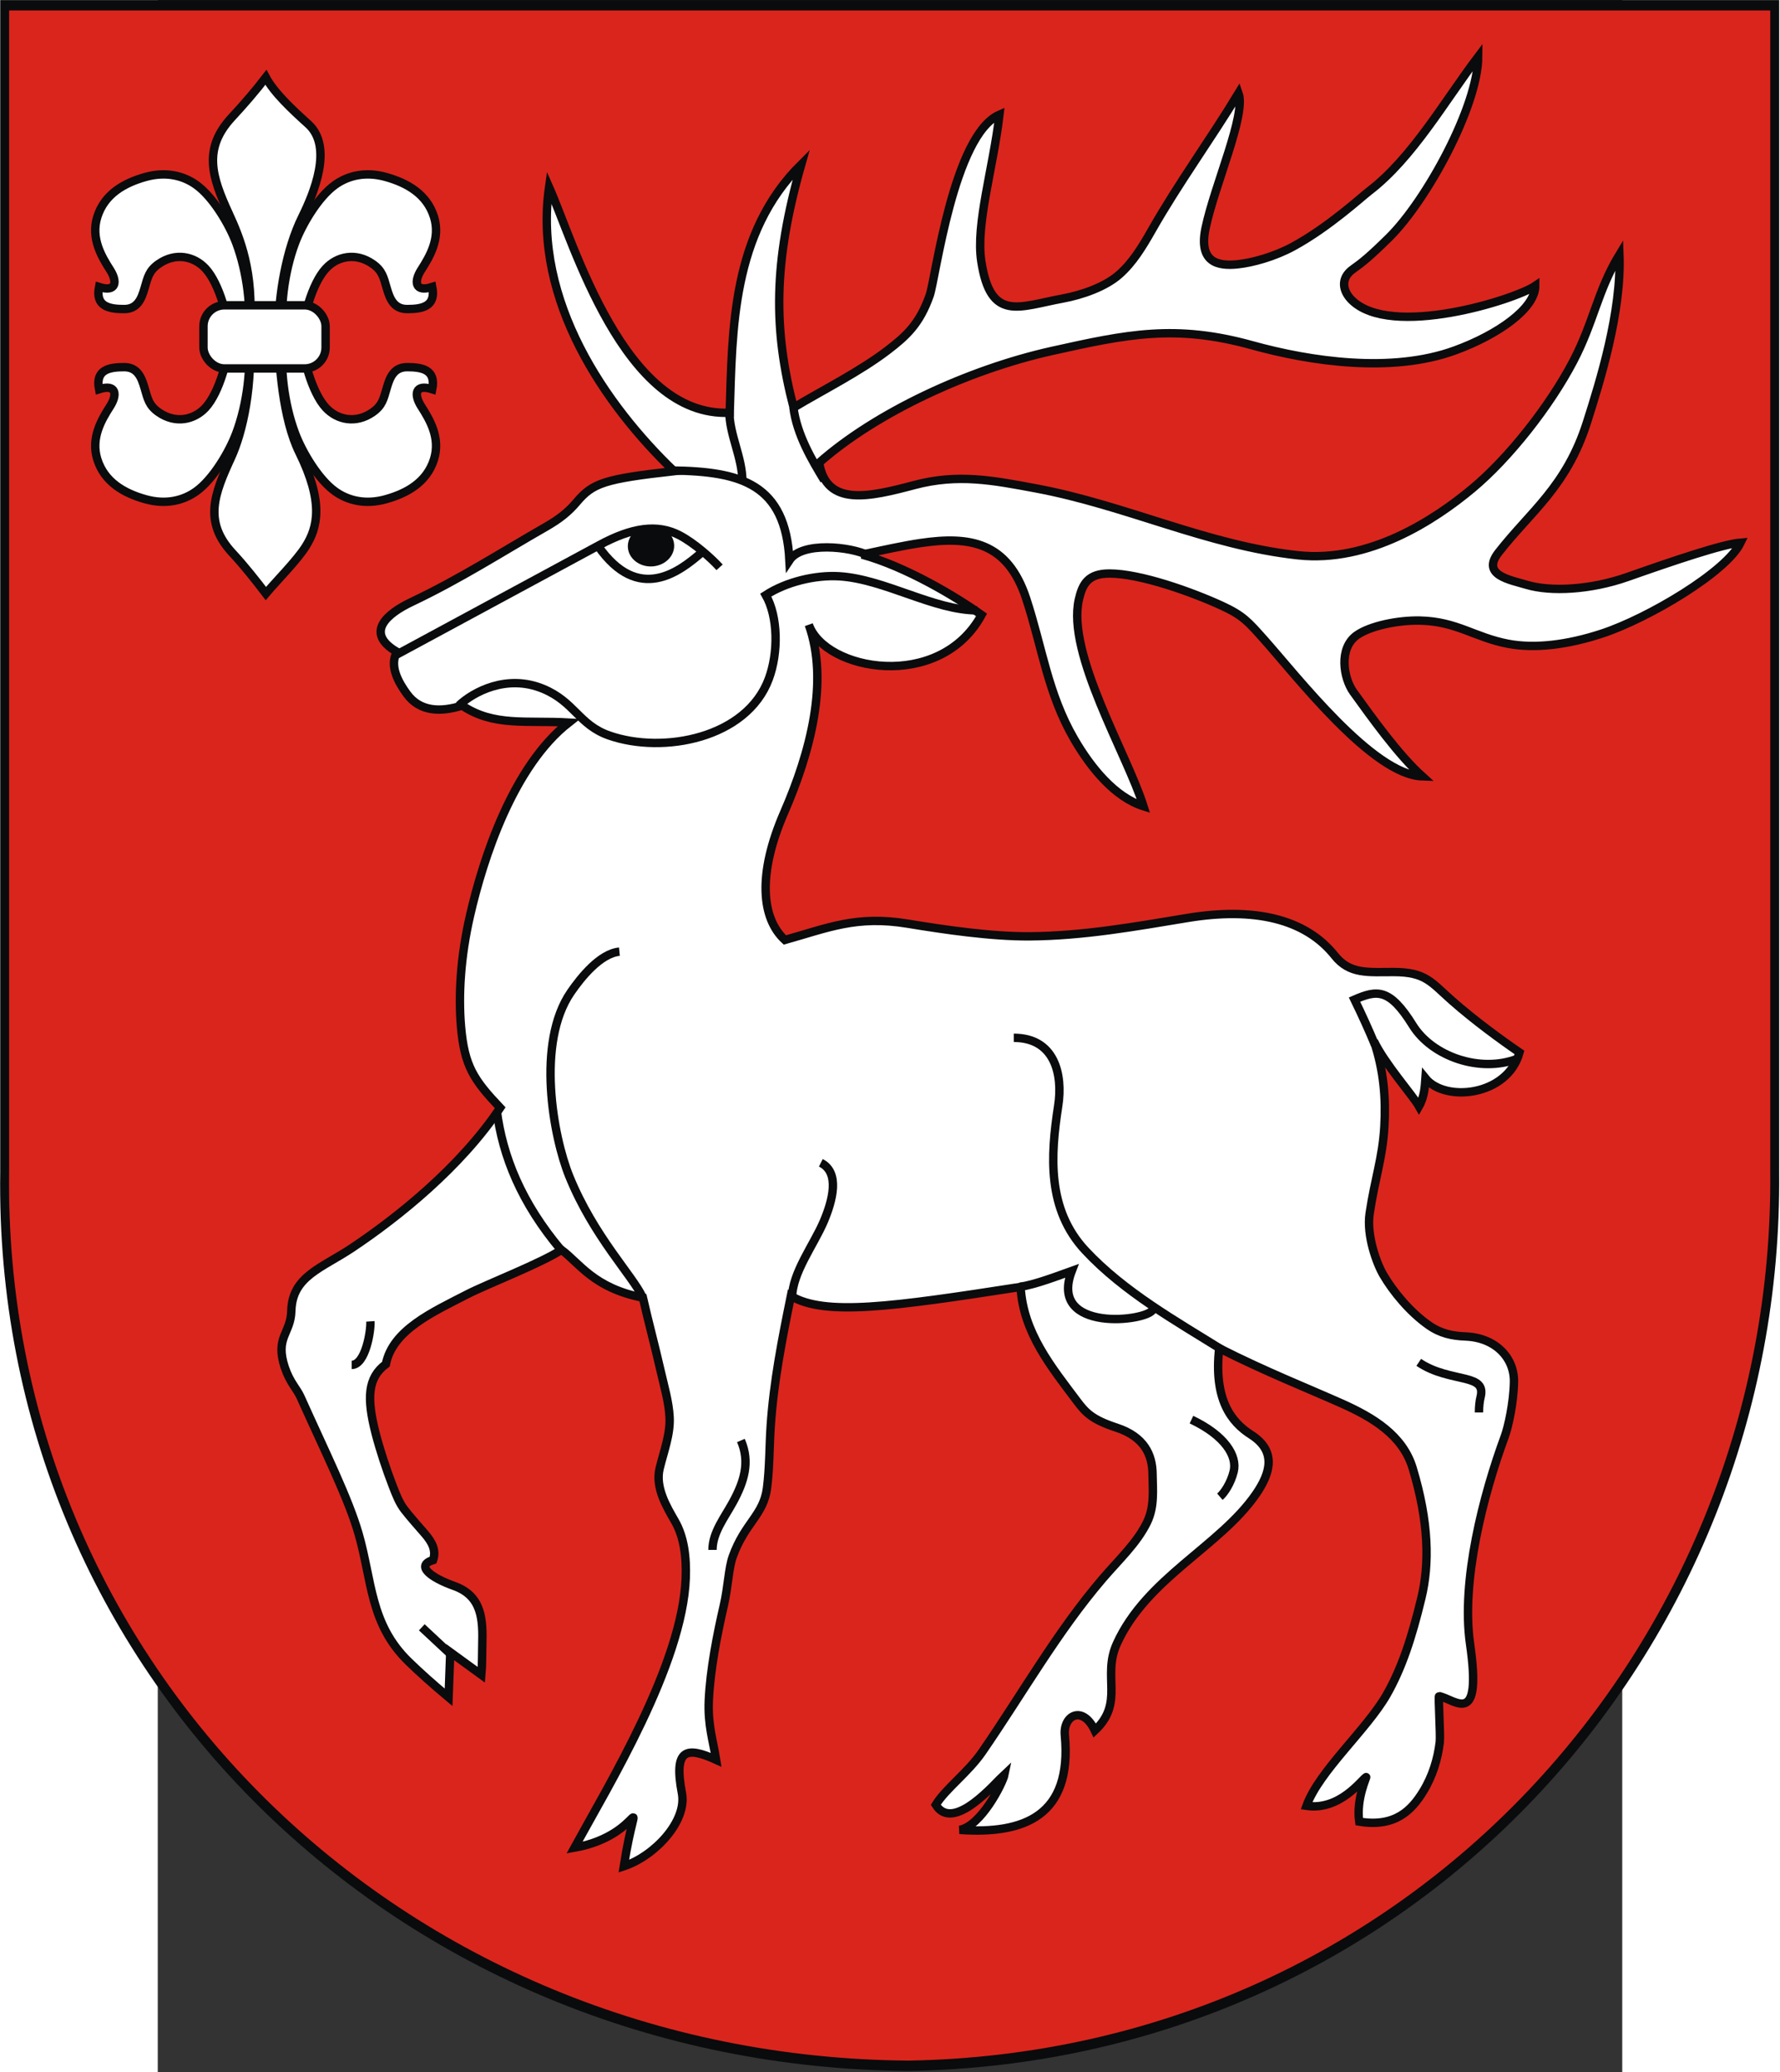
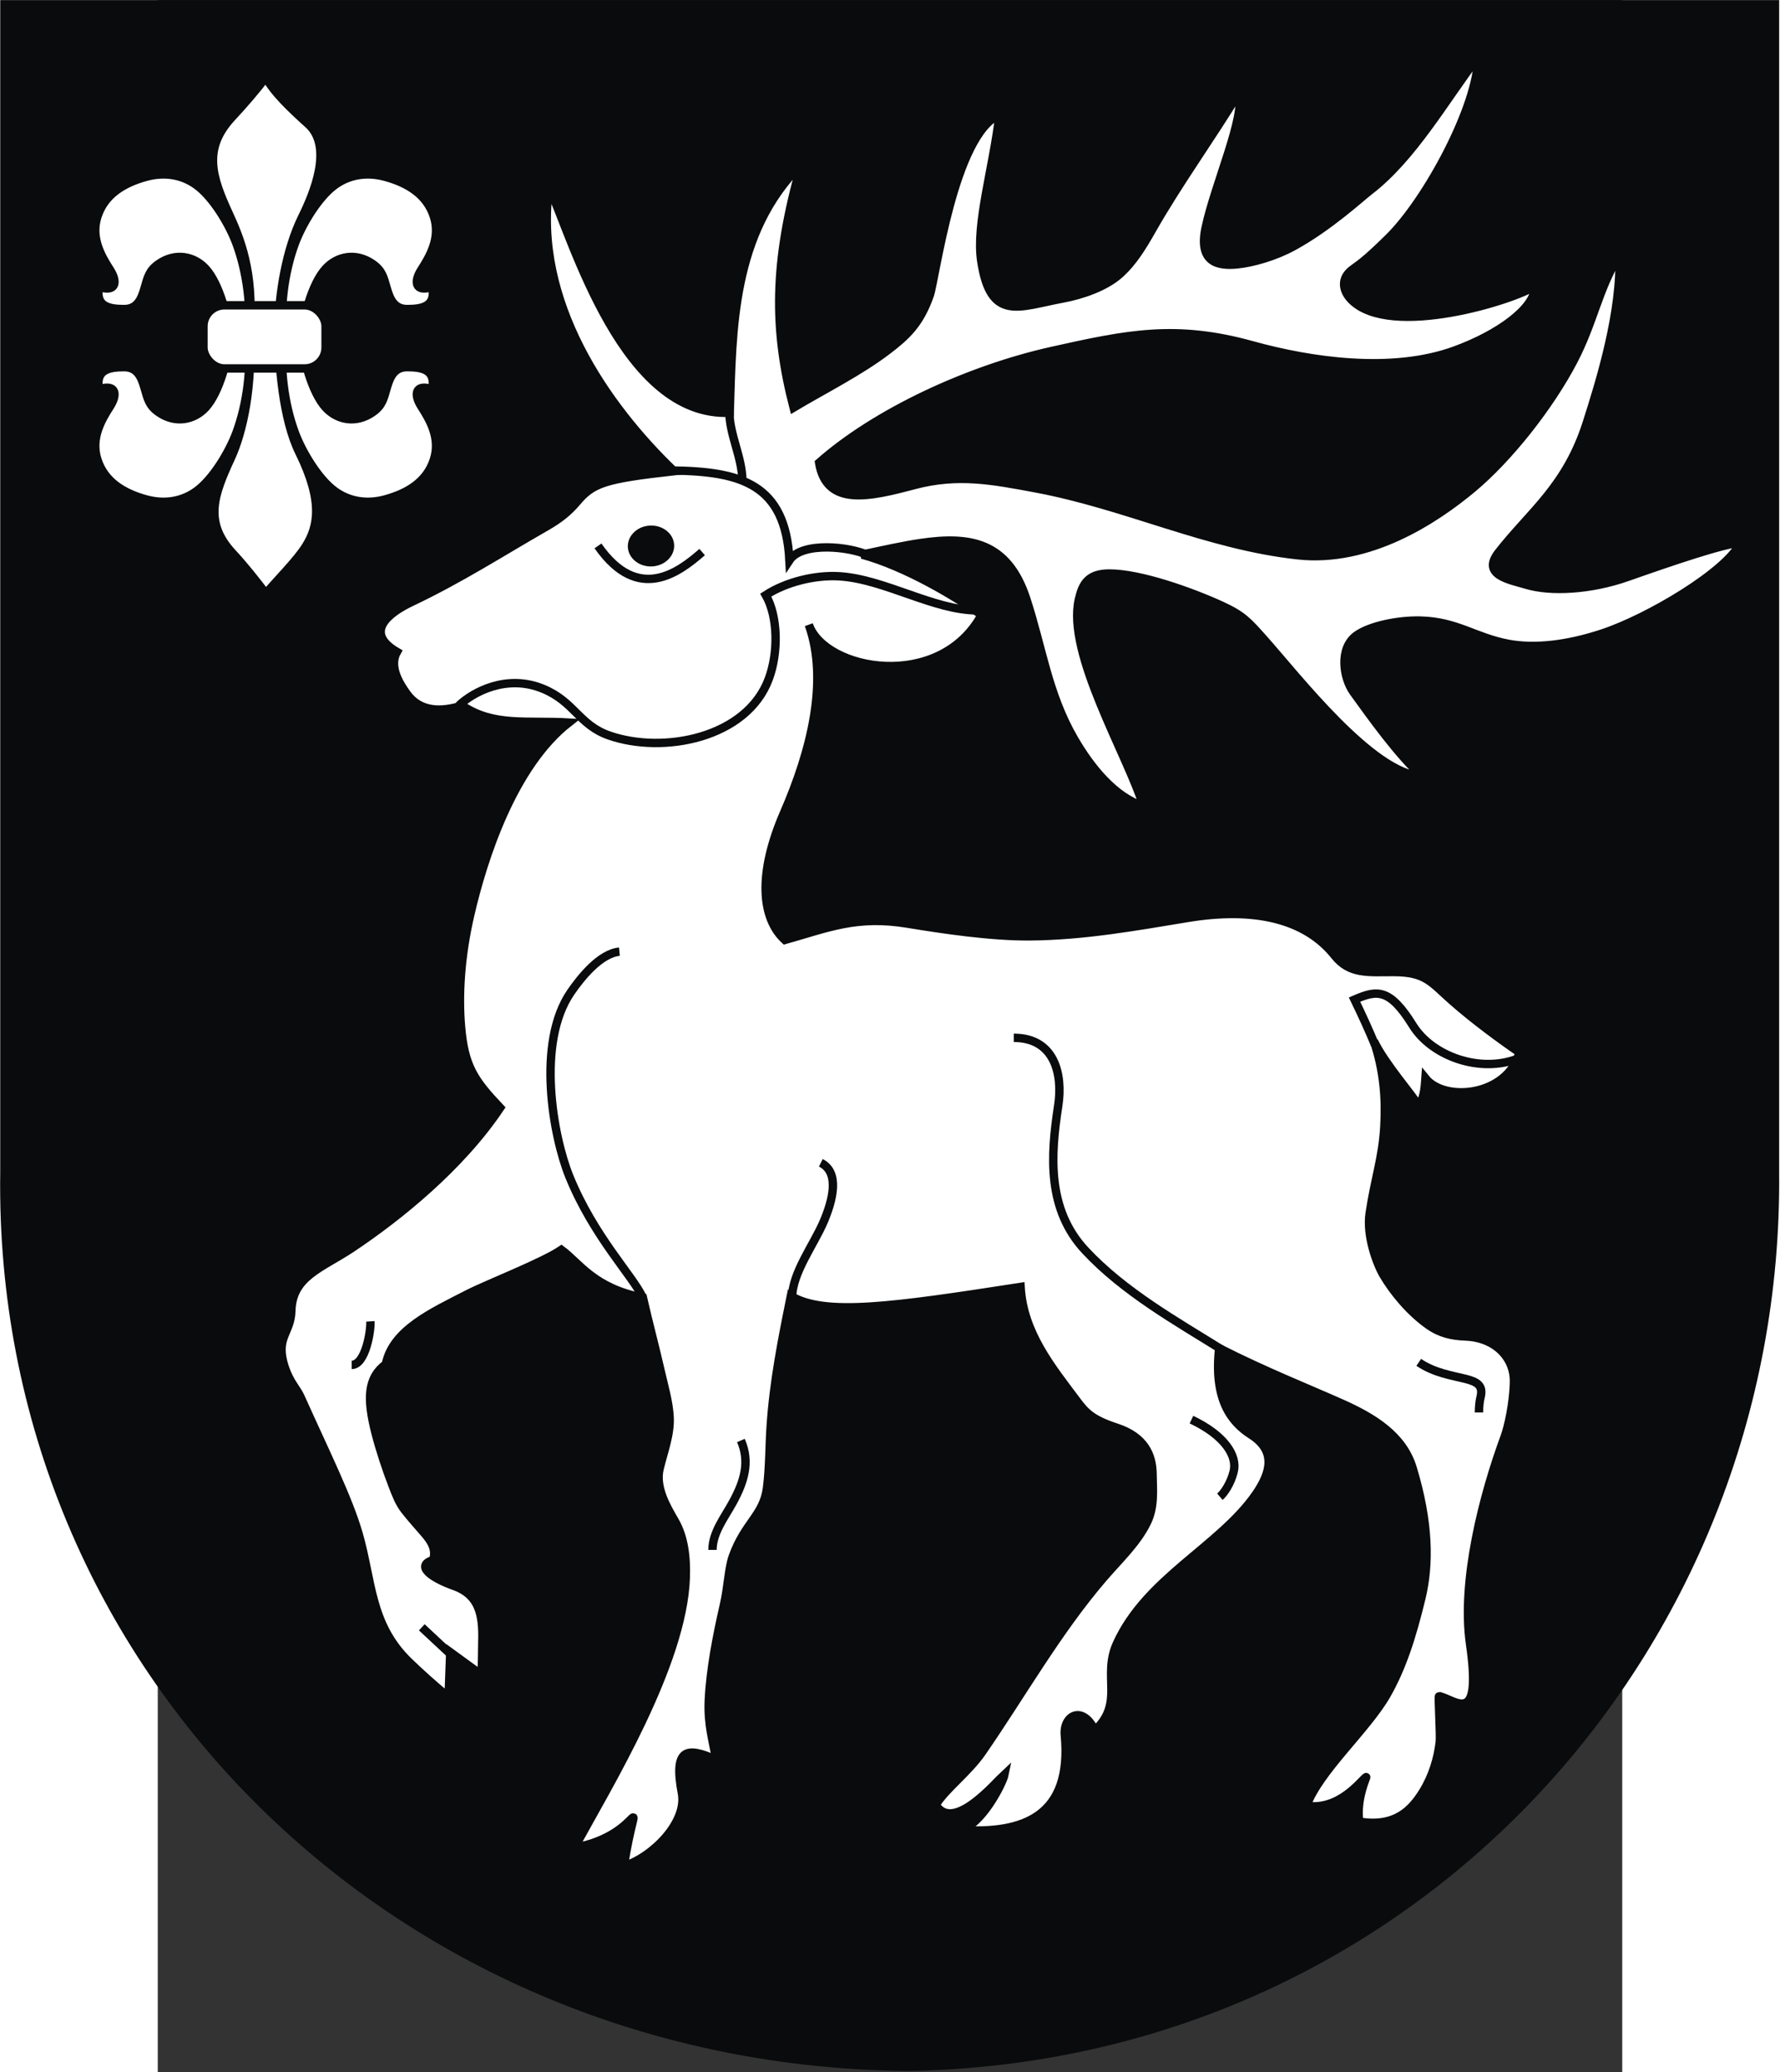
<svg xmlns="http://www.w3.org/2000/svg" xmlns:ns1="http://sodipodi.sourceforge.net/DTD/sodipodi-0.dtd" xmlns:ns2="http://www.inkscape.org/namespaces/inkscape" xml:space="preserve" width="744" height="865.712" style="shape-rendering:geometricPrecision; text-rendering:geometricPrecision; image-rendering:optimizeQuality; fill-rule:evenodd; clip-rule:evenodd" viewBox="0 0 210 297" id="svg2" ns1:version="0.32" ns2:version="0.45.1" ns1:docname="POL gmina Sejny COA.svg" ns2:output_extension="org.inkscape.output.svg.inkscape" ns1:docbase="C:\Users\Mistrz\Desktop" version="1.0">
  <rect x="0" y="0" width="210" height="297" fill="#333333" stroke="none" />
  <ns1:namedview ns2:window-height="480" ns2:window-width="640" ns2:pageshadow="2" ns2:pageopacity="0.0" guidetolerance="10.0" gridtolerance="10.0" objecttolerance="10.0" borderopacity="1.0" bordercolor="#666666" pagecolor="#ffffff" id="base" />
  <defs id="defs4">
    <style type="text/css" id="style6">
   
    .str0 {stroke:#0A0B0C;stroke-width:1.411}
    .fil3 {fill:none}
    .fil0 {fill:#0A0B0C}
    .fil1 {fill:#DA251D}
    .fil2 {fill:white}
   
  </style>
  </defs>
  <g id="Warstwa_x0020_1" transform="matrix(0.853,0,0,0.853,15.391,21.762)">
    <g id="_73920144">
      <path id="_74070120" class="fil0" d="M -44.525,-25.499 L 254.524,-25.499 L 254.524,171.542 C 255.296,252.302 192.666,321.053 108.221,322.499 C 22.214,321.847 -45.749,255.386 -44.525,171.441 L -44.525,-25.498 L -44.525,-25.499 z " style="fill:#0a0b0c" />
-       <path id="_74070048" class="fil1" d="M -43.029,-23.759 L 253.03,-23.759 L 253.03,171.312 C 253.793,251.264 191.79,319.328 108.19,320.759 C 23.043,320.114 -44.24,254.317 -43.029,171.211 L -43.029,-23.759 L -43.029,-23.759 z " style="fill:#da251d" />
      <path id="_74069976" class="fil2 str0" d="M -27.914,22.711 C -24.968,23.664 -24.808,21.79 -26.055,19.841 C -27.488,17.603 -29.331,14.515 -28.203,10.93 C -27.01,7.138 -23.756,5.24 -20.078,4.219 C -16.725,3.288 -13.793,3.959 -11.564,5.562 C -8.735,7.595 -6.026,12.191 -4.854,15.317 C -2.969,20.344 -2.323,26.34 -2.783,31.304 C -2.323,36.267 -2.969,42.263 -4.854,47.291 C -6.026,50.417 -8.735,55.013 -11.564,57.046 C -13.793,58.648 -16.725,59.319 -20.078,58.388 C -23.756,57.367 -27.01,55.469 -28.203,51.678 C -29.331,48.092 -27.488,45.005 -26.055,42.766 C -24.808,40.817 -24.968,38.943 -27.914,39.896 C -28.576,36.584 -26.17,36.188 -23.705,36.184 C -21.456,36.18 -20.78,37.918 -20.272,39.66 C -19.724,41.544 -19.515,42.637 -17.891,43.77 C -15.056,45.748 -11.928,45.059 -10.021,42.998 C -7.649,40.433 -6.112,34.458 -5.995,31.303 C -6.112,28.149 -7.649,22.174 -10.021,19.61 C -11.928,17.549 -15.056,16.859 -17.891,18.837 C -19.515,19.97 -19.724,21.064 -20.272,22.947 C -20.78,24.69 -21.456,26.428 -23.705,26.424 C -26.17,26.42 -28.576,26.024 -27.914,22.711 L -27.914,22.711 z " style="fill:#ffffff;stroke:#0a0b0c;stroke-width:1.411" />
      <path id="_74069904" class="fil2 str0" d="M 28.102,22.711 C 25.156,23.664 24.996,21.79 26.244,19.841 C 27.676,17.603 29.519,14.515 28.391,10.93 C 27.198,7.138 23.944,5.24 20.266,4.219 C 16.913,3.288 13.981,3.959 11.752,5.562 C 8.923,7.595 6.214,12.191 5.042,15.317 C 3.157,20.344 2.511,26.34 2.971,31.304 C 2.511,36.267 3.157,42.263 5.042,47.291 C 6.214,50.417 8.923,55.013 11.752,57.046 C 13.981,58.648 16.913,59.319 20.266,58.388 C 23.944,57.367 27.198,55.469 28.391,51.678 C 29.519,48.092 27.676,45.005 26.244,42.766 C 24.996,40.817 25.156,38.943 28.102,39.896 C 28.765,36.584 26.358,36.188 23.893,36.184 C 21.645,36.18 20.968,37.918 20.46,39.66 C 19.912,41.544 19.703,42.637 18.079,43.77 C 15.245,45.748 12.116,45.059 10.21,42.998 C 7.837,40.433 6.3,34.458 6.183,31.303 C 6.3,28.149 7.837,22.174 10.21,19.61 C 12.116,17.549 15.245,16.859 18.079,18.837 C 19.703,19.97 19.912,21.064 20.46,22.947 C 20.968,24.69 21.645,26.428 23.893,26.424 C 26.358,26.42 28.765,26.024 28.102,22.711 L 28.102,22.711 z " style="fill:#ffffff;stroke:#0a0b0c;stroke-width:1.411" />
      <path id="_74069832" class="fil2 str0" d="M -2.596,29.63 C -1.849,20.148 -4.24,14.421 -6.118,10.345 C -8.93,4.244 -10.49,-0.515 -5.601,-5.786 C -3.477,-8.076 -1.548,-10.321 0.129,-12.506 C 1.512,-9.924 4.586,-7.06 7.248,-4.663 C 11.498,-0.836 8.16,7.047 6.237,10.943 C 3.507,16.47 2.279,24.135 2.262,29.679 L 2.262,29.679 C 2.262,29.72 2.262,29.762 2.262,29.803 C 2.262,29.873 2.262,29.944 2.262,30.013 L 2.261,30.013 C 2.259,35.623 3,44.949 5.729,50.477 C 9.855,58.834 8.885,63.087 6.804,66.354 C 5.28,68.746 2.022,71.984 0.129,74.231 C -1.548,72.045 -3.376,69.699 -5.5,67.409 C -10.388,62.138 -8.524,57.48 -5.712,51.379 C -3.818,47.27 -1.911,39.248 -2.716,29.628 L -2.596,29.63 L -2.596,29.63 z " style="fill:#ffffff;stroke:#0a0b0c;stroke-width:1.411" />
      <path id="_74069760" class="fil2 str0" d="M 68.747,53.662 C 57.008,54.984 55.087,55.653 52.367,58.88 C 51.02,60.477 49.52,61.691 47.199,63.02 C 39.796,67.257 32.826,71.757 24.594,75.663 C 20.64,77.539 16.594,80.778 22.166,84.031 C 20.834,86.372 22.423,89.169 23.855,91.124 C 26.051,94.119 29.539,94.184 33.126,93.053 C 38.444,96.622 43.922,95.499 51.051,95.908 C 41.711,103.228 36.678,118.638 34.448,128.363 C 32.841,135.367 32.49,141.753 32.932,146.964 C 33.501,153.668 35.107,155.977 39.521,160.645 C 32.822,170.652 22.347,179.028 14.649,184.173 C 9.5,187.615 4.558,188.949 4.41,194.781 C 4.313,198.61 1.624,199.212 3.318,204.285 C 4.153,206.783 5.345,207.877 5.936,209.191 C 10.223,218.723 14.001,226.275 15.725,232.253 C 17.995,240.13 17.625,247.39 24.119,253.699 C 26.033,255.558 28.255,257.547 30.845,259.71 L 31.126,252.122 L 36.359,255.928 C 36.502,254.359 36.469,252.418 36.51,250.903 C 36.622,246.741 36.522,242.687 31.787,241.003 C 27.859,239.607 25.193,237.578 28.243,236.641 C 28.826,234.947 27.985,233.539 26.882,232.249 C 25.75,230.924 24.494,229.555 23.443,228.198 C 22.546,227.04 22.046,225.715 21.458,224.208 C 20.411,221.521 19.269,218.039 18.582,215.37 C 17.044,209.392 17.257,205.996 20.303,203.724 C 21.442,197.998 28.067,195.021 34.053,191.949 C 37.276,190.295 46.642,186.663 49.814,184.507 C 52.867,186.765 55.257,190.944 63.514,192.552 C 64.434,196.601 65.51,200.56 66.463,204.732 C 67.068,207.377 67.875,210.077 68.002,212.646 C 68.144,215.511 67.018,218.41 66.326,221.253 C 65.548,224.455 67.52,227.716 68.898,230.111 C 70.427,232.77 70.843,236.126 70.715,239.656 C 70.186,254.198 57.68,274.589 52.005,284.981 C 64.178,282.813 62.67,273.1 60.299,288.102 C 65.494,286.384 70.966,280.521 70.072,275.829 C 68.641,268.32 70.852,267.959 75.827,270.215 C 75.332,267.082 74.398,264.396 74.592,260.203 C 74.829,255.087 75.969,249.237 77.117,244.263 C 77.828,241.179 77.916,238.003 78.609,236.073 C 80.661,230.357 83.793,229.106 84.378,224.524 C 84.821,221.05 84.762,217.587 84.995,214.129 C 85.496,206.684 86.903,199.558 88.389,192.271 C 94.138,195.664 105.223,194.121 127.004,190.748 C 127.442,198.428 132.159,204.163 136.508,209.966 C 137.965,211.91 139.069,213.06 143.139,214.395 C 147.811,215.926 149.158,218.963 149.188,222.189 C 149.212,224.79 149.56,227.608 148.272,230.28 C 146.595,233.76 143.468,236.659 140.861,239.7 C 133.146,248.695 127.251,259.185 120.53,268.919 C 118.155,272.358 114.376,275.1 112.745,277.777 C 115.703,282.546 122.782,274.054 124.311,272.65 C 124.008,274.171 120.321,281.395 116.751,281.988 C 127.582,282.75 135.71,279.654 134.441,266.072 C 134.131,262.757 137.431,260.923 139.486,265.291 C 144.51,260.581 140.666,256.255 143.181,250.707 C 148.206,239.624 160.508,234.364 166.576,225.56 C 169.005,222.036 170.081,218.343 165.757,215.59 C 162.375,213.437 159.445,209.626 160.393,201.05 C 168.297,205.037 175.198,207.752 180.961,210.32 C 186.237,212.671 191.249,215.681 192.917,221.199 C 195.671,230.306 195.756,237.339 194.382,243.021 C 192.775,249.671 191.109,254.789 188.539,259.292 C 185.222,265.104 177.165,272.13 175.068,277.949 C 180.64,278.772 184.312,273.611 185.087,273.115 C 185.285,272.988 183.383,276.669 183.928,280.598 C 190.007,281.611 192.777,278.631 194.677,275.534 C 196.274,272.931 197.134,270.053 197.47,267.26 C 197.616,266.05 197.181,259.457 197.356,259.498 C 200.211,260.173 204.584,264.821 202.562,250.728 C 201.044,240.15 204.772,225.687 208.409,215.837 C 208.954,214.362 209.891,210.266 209.945,206.672 C 210.005,202.668 206.854,199.268 201.791,199.072 C 199.535,198.985 197.608,198.573 195.653,197.213 C 192.436,194.977 189.613,191.507 187.983,188.726 C 186.867,186.822 185.13,182.121 185.681,178.41 C 186.559,172.509 187.849,169.15 188.156,163.815 C 188.427,159.108 188.076,154.428 186.396,149.434 C 188.161,153.18 193.002,158.658 193.977,160.393 C 194.925,158.732 194.968,156.925 195.062,155.688 C 198.346,159.774 208.851,158.687 210.874,151.35 C 207.647,149.136 203.298,145.959 199.553,142.666 C 196.014,139.553 195.131,137.832 189.682,137.832 C 185.432,137.832 182.336,138.242 179.823,135.084 C 174.858,128.845 166.225,126.904 155.073,128.743 C 146.187,130.209 137.604,131.759 128.579,131.832 C 122.075,131.886 114.135,130.708 108.024,129.704 C 99.421,128.291 94.688,130.391 87.381,132.442 C 83.468,128.853 82.72,121.439 87.257,111.019 C 91.685,100.848 94.793,88.963 91.4,79.464 C 94.105,87.198 113.352,90.786 120.445,77.821 C 116.188,74.788 107.76,69.711 100.352,67.683 C 104.111,66.878 107.362,66.156 110.202,65.739 C 118.443,64.529 124.811,65.532 127.951,75.091 C 130.662,83.346 131.57,91.05 136.036,98.718 C 138.887,103.612 142.874,108.455 147.667,109.974 C 144.88,101.13 134.712,84.345 136.804,75.215 C 137.403,72.599 138.369,70.869 141.916,70.863 C 147.124,70.853 155.8,73.971 160.77,76.249 C 164.416,77.92 165.278,78.985 167.843,81.849 C 173.347,87.994 186.16,104.671 194.523,104.95 C 190.51,101.335 186.009,95.019 182.959,90.793 C 181.258,88.435 180.456,83.406 183.517,81.24 C 185.747,79.661 190.44,78.684 194.18,78.771 C 200.378,78.914 203.331,81.607 208.987,82.675 C 213.366,83.503 218.839,82.9 224.78,80.939 C 232.523,78.384 245.693,70.58 248.048,65.674 C 245.038,65.917 236.721,68.737 229.017,71.448 C 222.774,73.644 216.091,73.959 212.103,72.769 C 209.243,71.915 204.385,71.138 207.342,67.345 C 212.709,60.462 218.763,56.286 222.205,45.489 C 224.43,38.508 228.04,26.932 227.676,17.274 C 224.003,23.309 223.365,28.604 219.924,35.174 C 215.972,42.72 209.109,51.455 202.904,56.615 C 196.603,61.853 185.62,69.107 173.602,67.797 C 158.317,66.132 144.75,59.377 129.506,56.542 C 122.339,55.21 116.5,54.052 109.17,55.992 C 101.646,57.984 94.36,59.739 93.136,52.246 C 102.628,43.859 118.152,36.6 132.321,33.449 C 144.942,30.642 153.032,28.932 165.943,32.51 C 175.73,35.222 189.363,37.26 200.012,33.38 C 207.284,30.73 213.523,26.303 213.523,22.528 C 210.096,24.856 189.251,31.444 182.669,24.911 C 181.169,23.422 180.678,21.26 182.908,19.691 C 184.395,18.645 185.692,17.612 188.913,14.44 C 195.262,8.188 203.877,-7.636 203.932,-15.986 C 198.3,-8.552 192.896,1.009 185.639,6.573 C 184.207,7.671 178.852,12.624 172.858,15.9 C 169.719,17.616 165.962,18.651 163.454,18.906 C 160.138,19.244 156.891,18.573 158.101,12.813 C 159.631,5.535 164.938,-6.206 163.643,-9.847 C 158.934,-2.078 153.577,5.23 149.084,13.126 C 147.44,16.016 145.869,18.598 143.603,20.606 C 141.25,22.691 137.341,24.059 134.057,24.662 C 126.735,26.007 121.963,28.671 120.396,18.384 C 119.443,12.127 122.391,2.793 123.452,-6.242 C 115.728,-2.86 112.691,21.379 111.733,24.105 C 110.046,28.904 107.824,30.937 104.627,33.376 C 99.983,36.919 93.941,39.944 88.844,42.982 C 85.466,29.898 85.388,18.733 90.137,2.105 C 78.434,13.716 78.55,29.814 78.108,43.843 C 60.288,44.641 51.916,15.346 47.74,5.937 C 45,25.119 57.329,42.701 68.747,53.662 L 68.747,53.662 z " style="fill:#ffffff;stroke:#0a0b0c;stroke-width:1.411" />
-       <path id="_74069688" class="fil3 str0" d="M 88.817,42.957 C 89.388,47.551 91.978,51.871 93.982,55.177" style="fill:none;stroke:#0a0b0c;stroke-width:1.411" />
      <path id="_74069616" class="fil3 str0" d="M 78.047,43.592 C 78.047,47.614 80.235,51.297 80.235,55.41" style="fill:none;stroke:#0a0b0c;stroke-width:1.411" />
      <path id="_74069544" class="fil3 str0" d="M 68.45,53.555 C 80.055,53.701 87.471,55.848 88.145,68.636 C 90.247,65.437 98.452,66.344 101.377,67.806" style="fill:none;stroke:#0a0b0c;stroke-width:1.411" />
      <path id="_73897008" class="fil3 str0" d="M 119.72,77.056 C 112.408,77.056 104.138,71.805 96.553,71.331 C 92.439,71.074 87.553,72.292 84.171,74.485 C 86.24,78.136 86.313,84.166 84.671,88.578 C 80.966,98.533 66.93,101.26 57.832,98.081 C 52.746,96.305 52.032,92.428 46.722,90.231 C 40.638,87.715 34.988,90.753 32.569,93.05" style="fill:none;stroke:#0a0b0c;stroke-width:1.411" />
-       <path id="_73896936" class="fil3 str0" d="M 22.019,84.539 L 56.203,66.077 C 61.697,63.109 65.925,62.511 69.617,64.415 C 72.139,65.715 75.081,68.36 76.402,69.824" style="fill:none;stroke:#0a0b0c;stroke-width:1.411" />
      <path id="_73896864" class="fil3 str0" d="M 55.959,66.222 C 62.761,75.986 69.664,70.569 73.473,67.258" style="fill:none;stroke:#0a0b0c;stroke-width:1.411" />
-       <path id="_73896792" class="fil3 str0" d="M 38.94,161.077 C 39.925,168.809 43.087,176.618 49.762,184.553" style="fill:none;stroke:#0a0b0c;stroke-width:1.411" />
      <path id="_73896720" class="fil3 str0" d="M 59.565,134.407 C 56.323,134.716 53.099,138.741 51.389,141.23 C 45.552,149.727 48.426,165.483 51.141,172.173 C 55.237,182.266 61.849,188.946 63.429,192.44" style="fill:none;stroke:#0a0b0c;stroke-width:1.411" />
      <path id="_73896648" class="fil3 str0" d="M 93.423,169.891 C 96.672,171.516 95.405,176.243 93.912,179.753 C 92.251,183.654 88.597,188.421 88.597,192.548" style="fill:none;stroke:#0a0b0c;stroke-width:1.411" />
      <path id="_73896576" class="fil3 str0" d="M 17.705,196.536 C 17.807,198.06 16.893,203.851 14.556,203.851" style="fill:none;stroke:#0a0b0c;stroke-width:1.411" />
      <line id="_73896504" class="fil3 str0" x1="26.341" y1="247.945" x2="31.209" y2="252.484" style="fill:none;stroke:#0a0b0c;stroke-width:1.411" />
      <path id="_73896432" class="fil3 str0" d="M 79.986,216.551 C 81.586,220.209 80.485,223.524 78.682,226.852 C 77.279,229.441 75.211,232.007 75.211,234.941" style="fill:none;stroke:#0a0b0c;stroke-width:1.411" />
      <path id="_73896360" class="fil3 str0" d="M 155.729,213.046 C 161.394,215.734 163.456,219.17 162.829,221.752 C 162.35,223.724 161.246,225.37 160.506,226.004" style="fill:none;stroke:#0a0b0c;stroke-width:1.411" />
      <path id="_73896288" class="fil3 str0" d="M 193.938,203.423 C 196.61,205.23 199.582,205.635 201.795,206.196 C 203.782,206.7 204.819,207.307 204.325,209.292 C 204.163,209.94 204.062,210.834 204.062,211.849" style="fill:none;stroke:#0a0b0c;stroke-width:1.411" />
      <path id="_73896216" class="fil3 str0" d="M 125.859,148.885 C 132.717,148.885 134.15,154.99 133.327,160.315 C 132.024,168.739 131.46,177.735 137.88,184.616 C 144.42,191.626 153.205,196.525 160.95,201.361" style="fill:none;stroke:#0a0b0c;stroke-width:1.411" />
-       <path id="_73896144" class="fil3 str0" d="M 126.849,190.719 C 129.185,190.464 133.478,188.814 135.612,188.052 C 131.57,198.566 148.551,196.537 149.252,194.529" style="fill:none;stroke:#0a0b0c;stroke-width:1.411" />
      <path id="_73920288" class="fil3 str0" d="M 210.571,152.391 C 204.221,154.867 196.162,151.989 192.937,146.796 C 189.054,140.542 186.951,140.814 183.14,142.463 C 184.395,145.05 185.556,147.59 186.579,150.06" style="fill:none;stroke:#0a0b0c;stroke-width:1.411" />
      <ellipse id="_73920216" class="fil0" transform="matrix(1.166,-9.28079e-2,9.95851e-2,1.099,64.874,66.24)" rx="3.329" ry="3.115" cx="0" cy="0" ns1:cx="0" ns1:cy="0" ns1:rx="3.3294001" ns1:ry="3.1145999" style="fill:#0a0b0c" />
      <rect id="_73920072" class="fil2 str0" x="-10.359" y="25.79" width="20.528" height="10.615" rx="3.52" ry="3.52" style="fill:#ffffff;stroke:#0a0b0c;stroke-width:1.411" />
    </g>
  </g>
</svg>